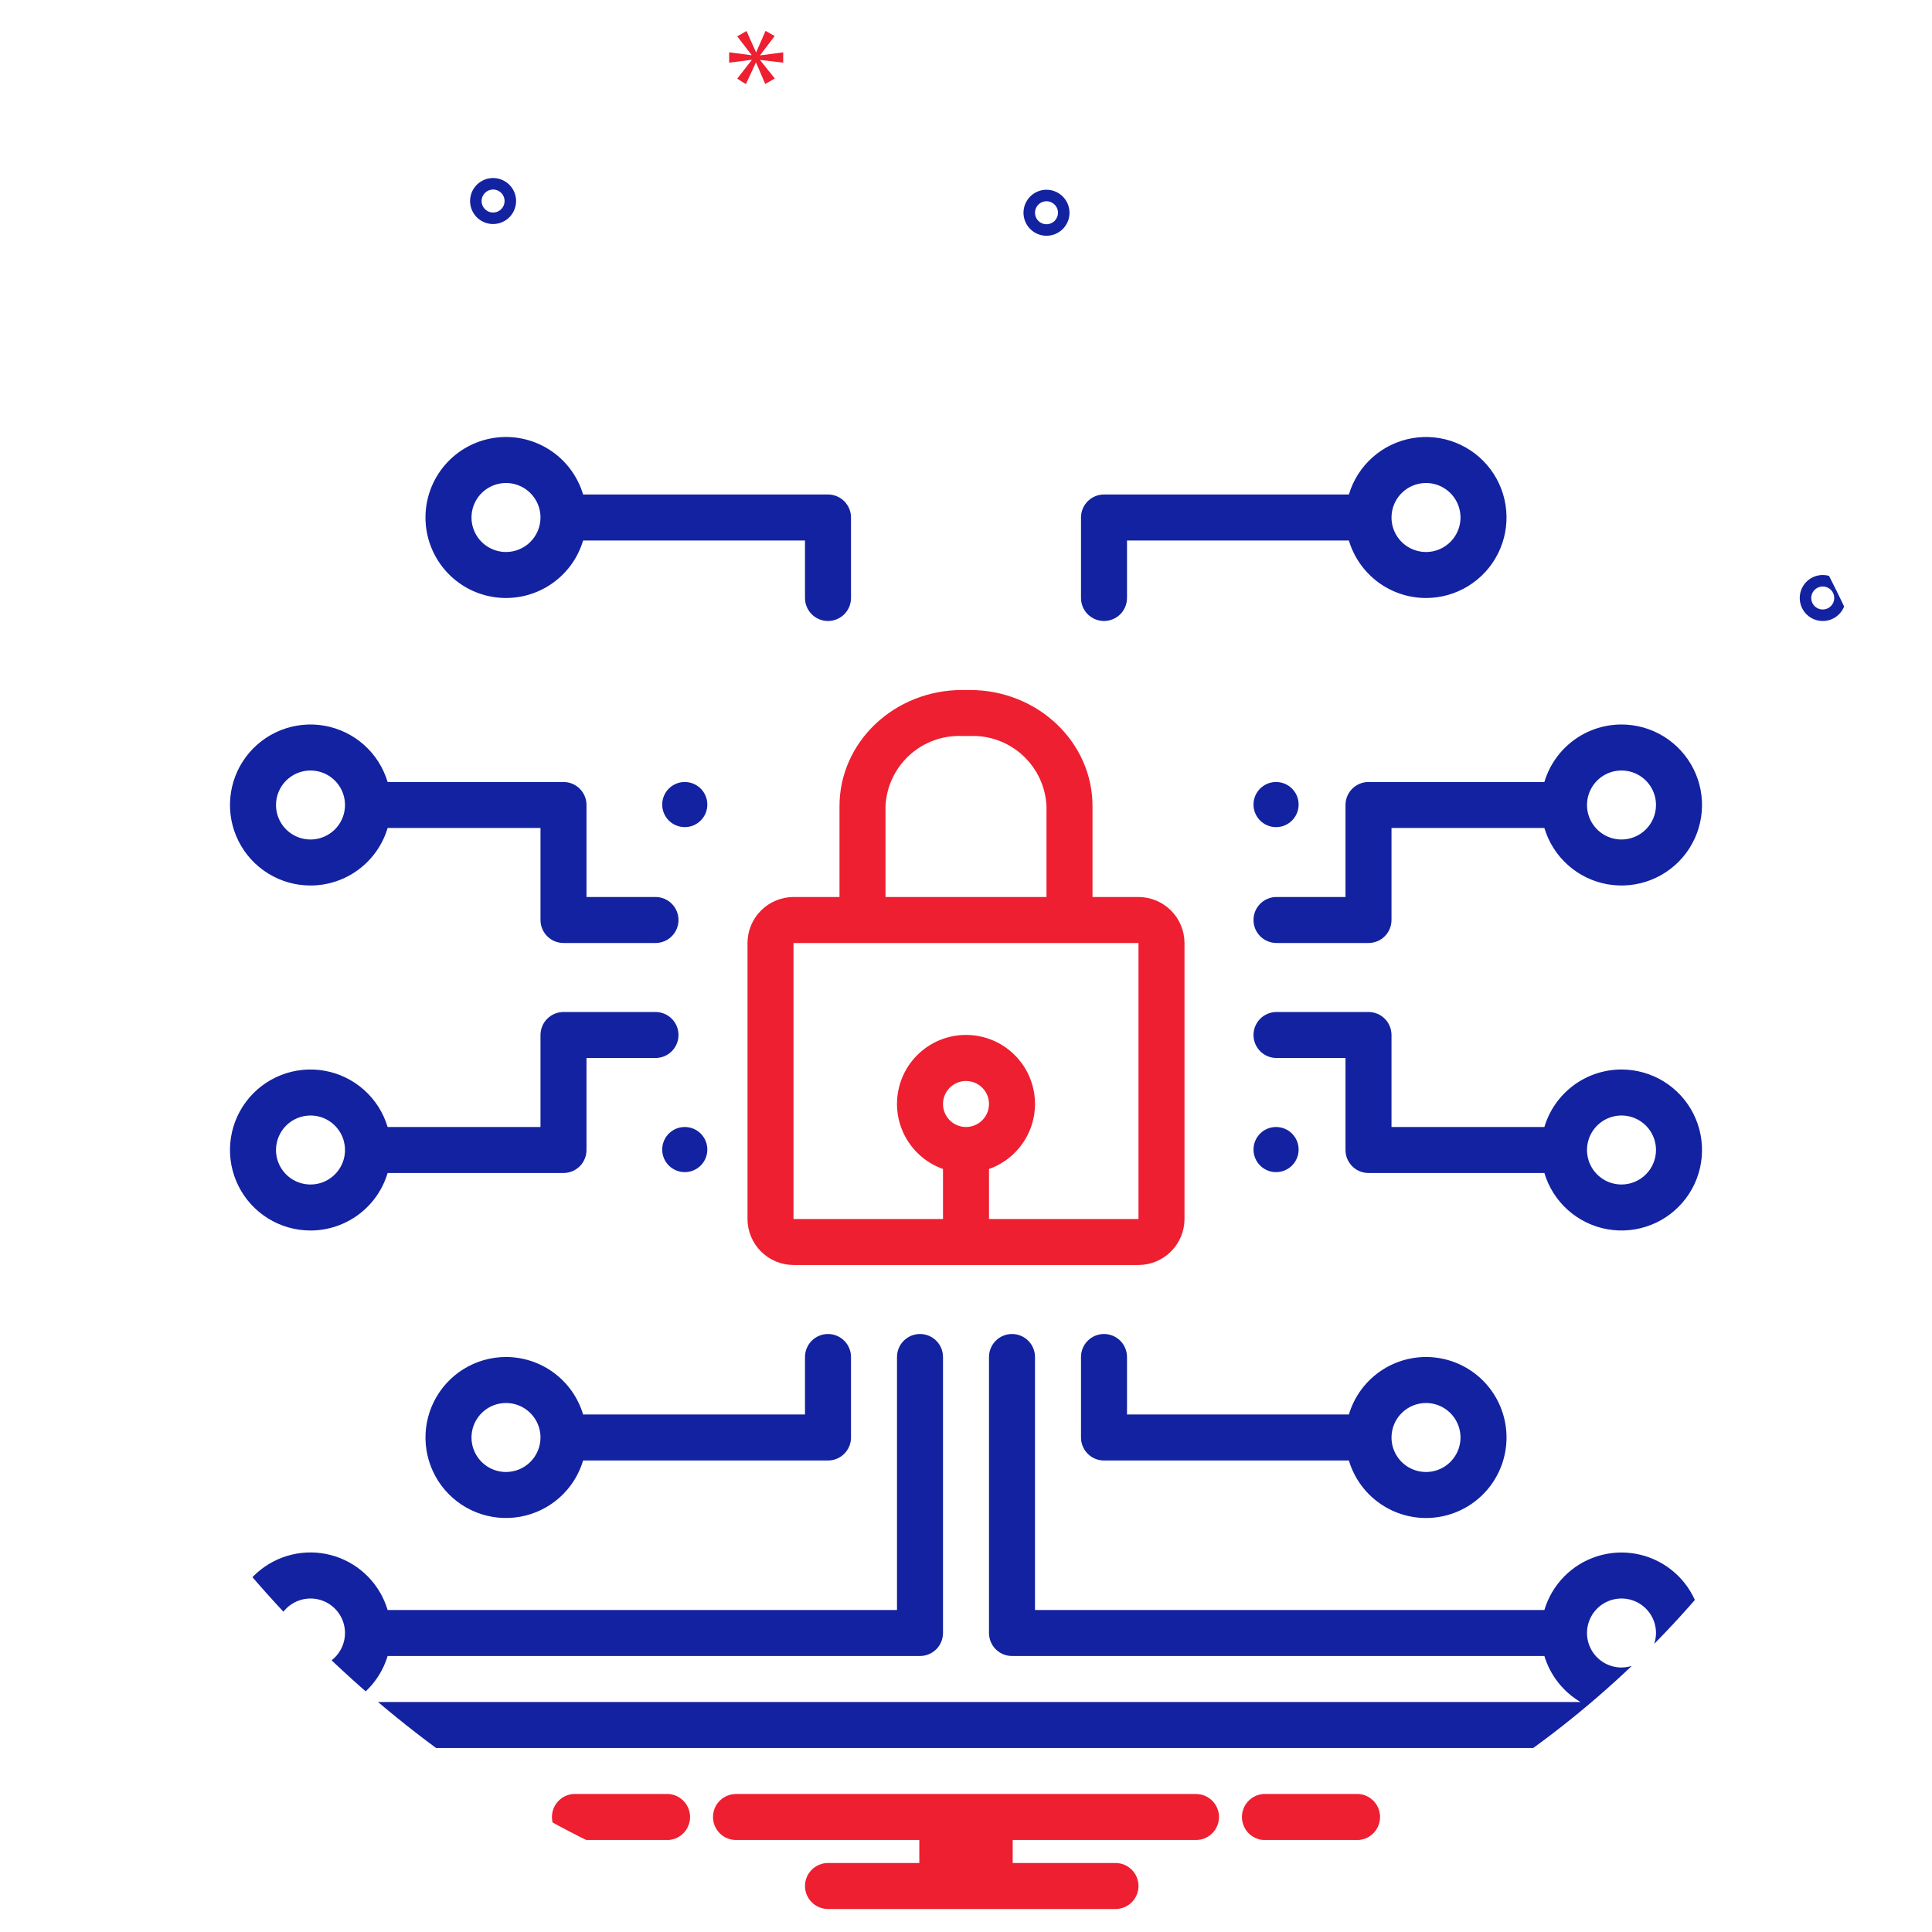
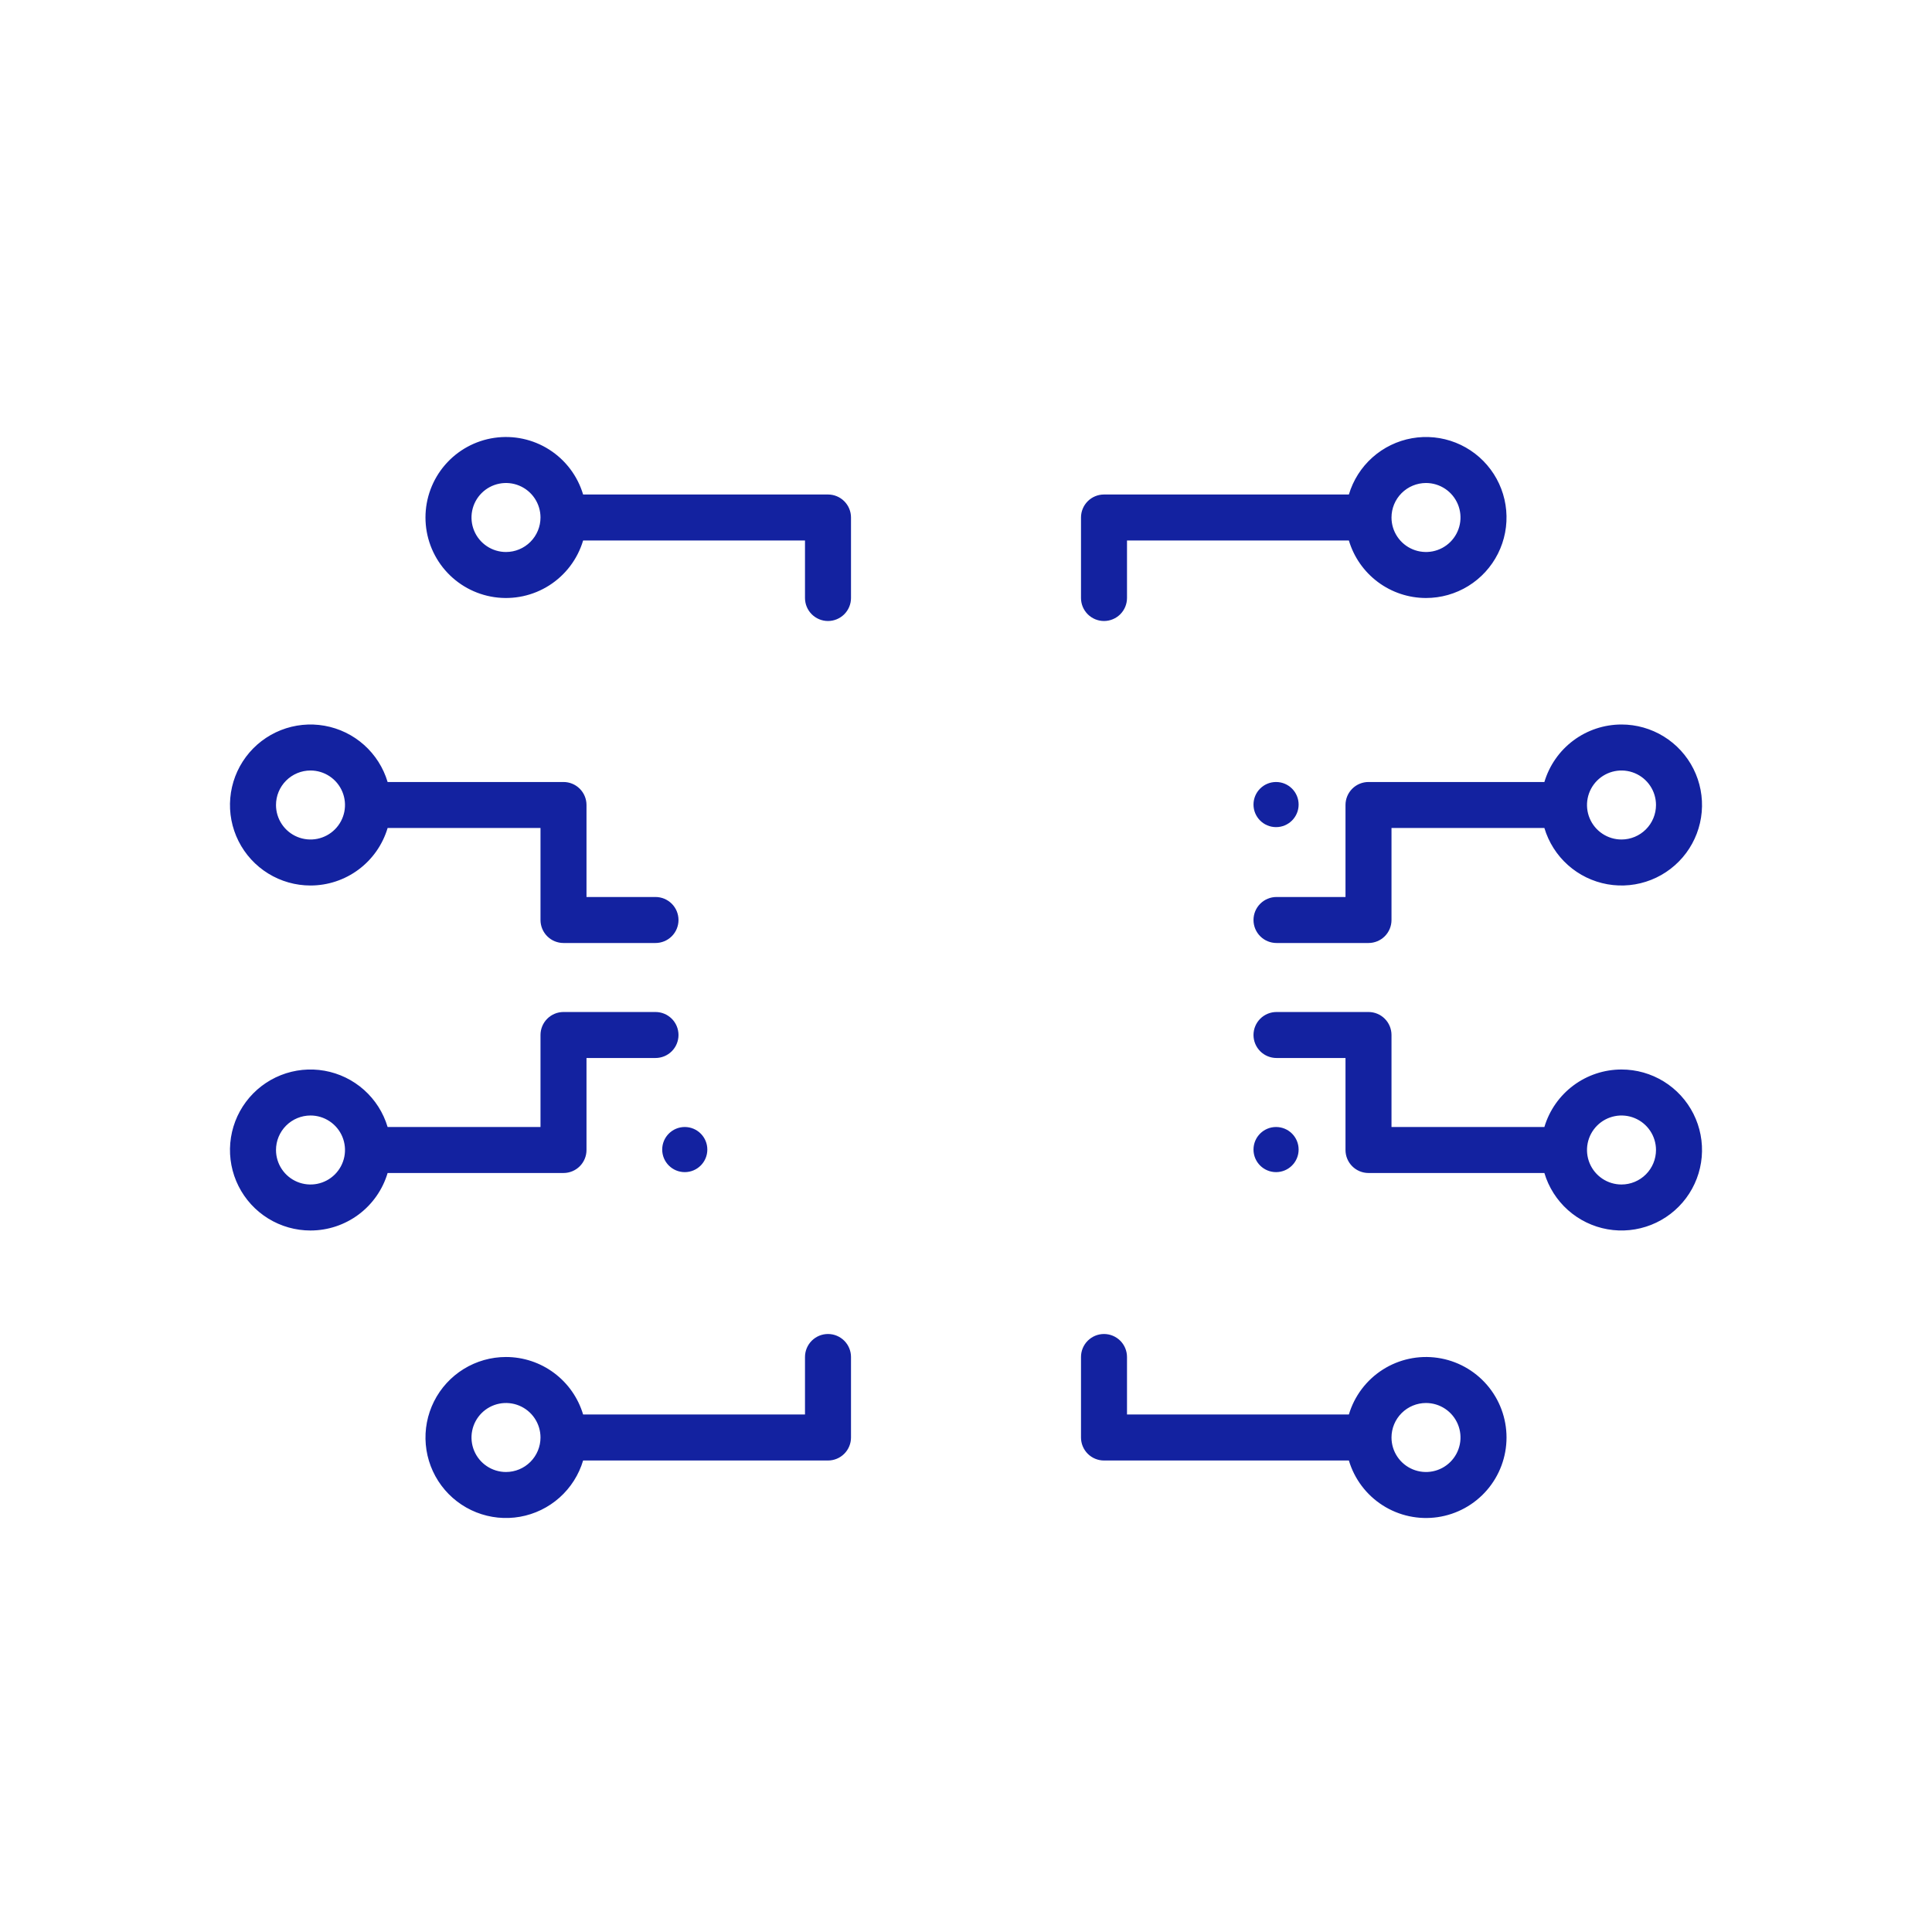
<svg xmlns="http://www.w3.org/2000/svg" width="512" height="512" viewBox="0 0 512 512" fill="none">
  <g clip-path="url(#clip0_1816_12008)">
-     <path d="M313.905 323.048V249.905C313.896 246.675 312.609 243.579 310.324 241.295C308.04 239.011 304.945 237.723 301.714 237.715H289.524V213.629C289.524 196.63 274.971 182.857 257.018 182.857H254.982C237.032 182.857 222.476 196.63 222.476 213.629V237.715H210.286C207.055 237.723 203.96 239.011 201.676 241.295C199.391 243.579 198.104 246.675 198.095 249.905V323.048C198.104 326.278 199.391 329.374 201.676 331.658C203.96 333.942 207.055 335.23 210.286 335.238H301.714C304.945 335.23 308.04 333.942 310.324 331.658C312.609 329.374 313.896 326.278 313.905 323.048ZM234.667 213.629C234.913 208.477 237.187 203.631 240.993 200.15C244.799 196.668 249.828 194.834 254.982 195.048H257.018C262.172 194.834 267.201 196.668 271.007 200.15C274.813 203.631 277.087 208.477 277.333 213.629V237.715H234.667V213.629ZM210.286 249.905H301.714V323.048H262.095V309.791C266.162 308.353 269.59 305.524 271.772 301.803C273.955 298.082 274.752 293.71 274.022 289.459C273.293 285.207 271.084 281.351 267.786 278.57C264.488 275.79 260.313 274.265 256 274.265C251.686 274.265 247.512 275.79 244.214 278.57C240.916 281.351 238.707 285.207 237.978 289.459C237.248 293.71 238.045 298.082 240.228 301.803C242.41 305.524 245.838 308.353 249.905 309.791V323.048H210.286V249.905ZM256 298.667C254.794 298.667 253.616 298.309 252.614 297.64C251.611 296.97 250.83 296.018 250.369 294.904C249.907 293.79 249.787 292.565 250.022 291.383C250.257 290.2 250.838 289.114 251.69 288.262C252.542 287.409 253.628 286.829 254.811 286.594C255.993 286.358 257.219 286.479 258.333 286.94C259.446 287.402 260.398 288.183 261.068 289.185C261.738 290.188 262.095 291.366 262.095 292.572C262.094 294.188 261.451 295.737 260.308 296.88C259.165 298.023 257.616 298.665 256 298.667Z" fill="#ED1F30" />
-     <path d="M181.47 219.197C184.773 219.197 187.45 216.52 187.45 213.218C187.45 209.915 184.773 207.238 181.47 207.238C178.168 207.238 175.491 209.915 175.491 213.218C175.491 216.52 178.168 219.197 181.47 219.197Z" fill="#1322A0" />
    <path d="M181.47 310.626C184.773 310.626 187.45 307.949 187.45 304.646C187.45 301.344 184.773 298.667 181.47 298.667C178.168 298.667 175.491 301.344 175.491 304.646C175.491 307.949 178.168 310.626 181.47 310.626Z" fill="#1322A0" />
    <path d="M219.428 164.572C221.045 164.572 222.595 163.929 223.738 162.786C224.882 161.643 225.524 160.093 225.524 158.476V137.143C225.524 135.526 224.882 133.976 223.738 132.833C222.595 131.69 221.045 131.048 219.428 131.048H154.532C153.068 126.137 149.886 121.917 145.566 119.16C141.247 116.403 136.079 115.293 131.009 116.033C125.938 116.773 121.303 119.313 117.951 123.189C114.6 127.066 112.755 132.019 112.755 137.143C112.755 142.267 114.6 147.22 117.951 151.097C121.303 154.973 125.938 157.513 131.009 158.253C136.079 158.993 141.247 157.883 145.566 155.126C149.886 152.369 153.068 148.149 154.532 143.238H213.333V158.476C213.333 160.093 213.975 161.643 215.118 162.786C216.262 163.929 217.812 164.572 219.428 164.572ZM134.095 146.286C132.287 146.286 130.519 145.75 129.016 144.745C127.512 143.74 126.34 142.312 125.648 140.642C124.956 138.971 124.775 137.133 125.128 135.359C125.481 133.586 126.352 131.957 127.63 130.678C128.909 129.399 130.538 128.529 132.311 128.176C134.085 127.823 135.923 128.004 137.594 128.696C139.265 129.388 140.693 130.56 141.697 132.063C142.702 133.567 143.238 135.335 143.238 137.143C143.236 139.567 142.272 141.891 140.557 143.605C138.843 145.319 136.519 146.283 134.095 146.286ZM377.905 158.476C381.861 158.478 385.741 157.378 389.108 155.302C392.476 153.225 395.2 150.252 396.976 146.716C398.752 143.18 399.509 139.22 399.163 135.279C398.817 131.337 397.382 127.569 395.018 124.397C392.654 121.224 389.454 118.771 385.776 117.312C382.098 115.854 378.087 115.446 374.191 116.137C370.295 116.827 366.667 118.587 363.714 121.22C360.761 123.853 358.598 127.256 357.467 131.048H292.571C290.955 131.048 289.404 131.69 288.261 132.833C287.118 133.976 286.476 135.526 286.476 137.143V158.476C286.476 160.093 287.118 161.643 288.261 162.786C289.404 163.929 290.955 164.572 292.571 164.572C294.188 164.572 295.738 163.929 296.881 162.786C298.024 161.643 298.667 160.093 298.667 158.476V143.238H357.467C358.78 147.64 361.477 151.5 365.16 154.246C368.842 156.991 373.312 158.475 377.905 158.476ZM377.905 128C379.713 128 381.481 128.536 382.984 129.541C384.488 130.546 385.66 131.974 386.352 133.644C387.044 135.315 387.225 137.153 386.872 138.927C386.519 140.7 385.648 142.329 384.37 143.608C383.091 144.887 381.462 145.757 379.688 146.11C377.915 146.463 376.076 146.282 374.406 145.59C372.735 144.898 371.307 143.726 370.303 142.222C369.298 140.719 368.762 138.951 368.762 137.143C368.764 134.719 369.728 132.395 371.442 130.681C373.156 128.967 375.481 128.003 377.905 128ZM134.095 359.619C130.138 359.618 126.259 360.717 122.891 362.794C119.523 364.871 116.799 367.843 115.024 371.379C113.248 374.915 112.491 378.875 112.837 382.817C113.182 386.758 114.618 390.526 116.982 393.699C119.346 396.872 122.546 399.325 126.224 400.783C129.902 402.242 133.913 402.649 137.809 401.959C141.705 401.269 145.333 399.509 148.286 396.875C151.239 394.242 153.402 390.84 154.532 387.048H219.428C221.045 387.048 222.595 386.406 223.738 385.262C224.882 384.119 225.524 382.569 225.524 380.952V359.619C225.524 358.003 224.882 356.452 223.738 355.309C222.595 354.166 221.045 353.524 219.428 353.524C217.812 353.524 216.262 354.166 215.118 355.309C213.975 356.452 213.333 358.003 213.333 359.619V374.857H154.532C153.22 370.456 150.522 366.595 146.84 363.85C143.158 361.104 138.688 359.621 134.095 359.619ZM134.095 390.095C132.287 390.095 130.519 389.559 129.016 388.554C127.512 387.55 126.34 386.122 125.648 384.451C124.956 382.781 124.775 380.942 125.128 379.169C125.481 377.395 126.352 375.766 127.63 374.487C128.909 373.209 130.538 372.338 132.311 371.985C134.085 371.633 135.923 371.814 137.594 372.506C139.265 373.198 140.693 374.369 141.697 375.873C142.702 377.377 143.238 379.144 143.238 380.952C143.236 383.377 142.272 385.701 140.557 387.415C138.843 389.129 136.519 390.093 134.095 390.095ZM292.571 353.524C290.955 353.524 289.404 354.166 288.261 355.309C287.118 356.452 286.476 358.003 286.476 359.619V380.952C286.476 382.569 287.118 384.119 288.261 385.262C289.404 386.406 290.955 387.048 292.571 387.048H357.467C358.931 391.958 362.114 396.178 366.434 398.935C370.753 401.692 375.921 402.802 380.991 402.062C386.062 401.323 390.697 398.782 394.049 394.906C397.4 391.03 399.245 386.077 399.245 380.952C399.245 375.828 397.4 370.875 394.049 366.999C390.697 363.123 386.062 360.582 380.991 359.843C375.921 359.103 370.753 360.213 366.434 362.97C362.114 365.727 358.931 369.947 357.467 374.857H298.667V359.619C298.667 358.003 298.024 356.452 296.881 355.309C295.738 354.166 294.188 353.524 292.571 353.524ZM377.905 371.81C379.713 371.81 381.481 372.346 382.984 373.35C384.488 374.355 385.66 375.783 386.352 377.454C387.044 379.124 387.225 380.963 386.872 382.736C386.519 384.51 385.648 386.139 384.37 387.417C383.091 388.696 381.462 389.567 379.688 389.92C377.915 390.272 376.076 390.091 374.406 389.399C372.735 388.707 371.307 387.536 370.303 386.032C369.298 384.528 368.762 382.761 368.762 380.952C368.764 378.528 369.728 376.204 371.442 374.49C373.156 372.776 375.481 371.812 377.905 371.81ZM82.286 234.667C86.879 234.665 91.349 233.182 95.031 230.436C98.713 227.691 101.411 223.83 102.723 219.429H143.238V243.81C143.238 245.426 143.88 246.977 145.023 248.12C146.166 249.263 147.717 249.905 149.333 249.905H173.714C175.331 249.905 176.881 249.263 178.024 248.12C179.167 246.977 179.809 245.426 179.809 243.81C179.809 242.193 179.167 240.643 178.024 239.5C176.881 238.357 175.331 237.714 173.714 237.714H155.428V213.333C155.428 211.717 154.786 210.167 153.643 209.023C152.5 207.88 150.95 207.238 149.333 207.238H102.723C101.592 203.446 99.43 200.044 96.476 197.41C93.523 194.777 89.896 193.017 86 192.327C82.103 191.637 78.092 192.044 74.414 193.503C70.736 194.961 67.536 197.414 65.172 200.587C62.808 203.76 61.373 207.528 61.027 211.469C60.681 215.411 61.439 219.371 63.214 222.907C64.99 226.443 67.714 229.415 71.082 231.492C74.45 233.569 78.329 234.668 82.286 234.667ZM82.286 204.191C84.094 204.191 85.862 204.727 87.365 205.731C88.869 206.736 90.04 208.164 90.733 209.835C91.424 211.505 91.606 213.344 91.253 215.117C90.9 216.891 90.029 218.52 88.751 219.798C87.472 221.077 85.843 221.948 84.069 222.301C82.296 222.653 80.457 222.472 78.787 221.78C77.116 221.088 75.688 219.916 74.684 218.413C73.679 216.909 73.143 215.142 73.143 213.333C73.145 210.909 74.109 208.585 75.823 206.871C77.537 205.157 79.862 204.193 82.286 204.191ZM82.286 326.095C86.879 326.094 91.349 324.61 95.031 321.865C98.713 319.119 101.411 315.259 102.723 310.857H149.333C150.95 310.857 152.5 310.215 153.643 309.072C154.786 307.929 155.428 306.379 155.428 304.762V280.381H173.714C175.331 280.381 176.881 279.739 178.024 278.596C179.167 277.453 179.809 275.902 179.809 274.286C179.809 272.669 179.167 271.119 178.024 269.976C176.881 268.833 175.331 268.191 173.714 268.191H149.333C147.717 268.191 146.166 268.833 145.023 269.976C143.88 271.119 143.238 272.669 143.238 274.286V298.667H102.723C101.592 294.875 99.43 291.472 96.476 288.839C93.523 286.206 89.896 284.446 86 283.756C82.103 283.066 78.092 283.473 74.414 284.931C70.736 286.39 67.536 288.843 65.172 292.016C62.808 295.188 61.373 298.956 61.027 302.898C60.681 306.839 61.439 310.8 63.214 314.335C64.99 317.871 67.714 320.844 71.082 322.921C74.45 324.997 78.329 326.097 82.286 326.095ZM82.286 295.619C84.094 295.619 85.862 296.155 87.365 297.16C88.869 298.165 90.04 299.593 90.733 301.263C91.424 302.934 91.606 304.772 91.253 306.546C90.9 308.319 90.029 309.948 88.751 311.227C87.472 312.506 85.843 313.376 84.069 313.729C82.296 314.082 80.457 313.901 78.787 313.209C77.116 312.517 75.688 311.345 74.684 309.841C73.679 308.338 73.143 306.57 73.143 304.762C73.145 302.338 74.109 300.014 75.823 298.3C77.537 296.586 79.862 295.622 82.286 295.619ZM429.714 192C425.121 192.002 420.651 193.485 416.969 196.231C413.287 198.976 410.589 202.837 409.277 207.238H362.667C361.05 207.238 359.5 207.88 358.357 209.023C357.213 210.167 356.571 211.717 356.571 213.333V237.714H338.286C336.669 237.714 335.119 238.357 333.976 239.5C332.833 240.643 332.19 242.193 332.19 243.81C332.19 245.426 332.833 246.977 333.976 248.12C335.119 249.263 336.669 249.905 338.286 249.905H362.667C364.283 249.905 365.833 249.263 366.977 248.12C368.12 246.977 368.762 245.426 368.762 243.81V219.429H409.277C410.407 223.22 412.57 226.623 415.523 229.256C418.477 231.89 422.104 233.65 426 234.34C429.896 235.03 433.908 234.623 437.586 233.164C441.264 231.705 444.464 229.253 446.828 226.08C449.192 222.907 450.627 219.139 450.973 215.198C451.318 211.256 450.561 207.296 448.786 203.76C447.01 200.224 444.286 197.252 440.918 195.175C437.55 193.098 433.671 191.999 429.714 192ZM429.714 222.476C427.906 222.476 426.138 221.94 424.635 220.935C423.131 219.931 421.959 218.503 421.267 216.832C420.575 215.162 420.394 213.323 420.747 211.55C421.1 209.776 421.971 208.147 423.249 206.868C424.528 205.59 426.157 204.719 427.931 204.366C429.704 204.013 431.542 204.195 433.213 204.887C434.884 205.579 436.312 206.75 437.316 208.254C438.321 209.757 438.857 211.525 438.857 213.333C438.855 215.758 437.891 218.082 436.176 219.796C434.462 221.51 432.138 222.474 429.714 222.476ZM429.714 283.429C425.121 283.43 420.651 284.914 416.969 287.659C413.287 290.405 410.589 294.265 409.277 298.667H368.762V274.286C368.762 272.669 368.12 271.119 366.977 269.976C365.833 268.833 364.283 268.191 362.667 268.191H338.286C336.669 268.191 335.119 268.833 333.976 269.976C332.833 271.119 332.19 272.669 332.19 274.286C332.19 275.902 332.833 277.453 333.976 278.596C335.119 279.739 336.669 280.381 338.286 280.381H356.571V304.762C356.571 306.379 357.213 307.929 358.357 309.072C359.5 310.215 361.05 310.857 362.667 310.857H409.277C410.407 314.649 412.57 318.052 415.523 320.685C418.477 323.318 422.104 325.078 426 325.768C429.896 326.458 433.908 326.051 437.586 324.593C441.264 323.134 444.464 320.681 446.828 317.508C449.192 314.336 450.627 310.568 450.973 306.626C451.318 302.685 450.561 298.724 448.786 295.189C447.01 291.653 444.286 288.68 440.918 286.603C437.55 284.527 433.671 283.427 429.714 283.429ZM429.714 313.905C427.906 313.905 426.138 313.369 424.635 312.364C423.131 311.359 421.959 309.931 421.267 308.261C420.575 306.59 420.394 304.752 420.747 302.978C421.1 301.205 421.971 299.576 423.249 298.297C424.528 297.018 426.157 296.148 427.931 295.795C429.704 295.442 431.542 295.623 433.213 296.315C434.884 297.007 436.312 298.179 437.316 299.683C438.321 301.186 438.857 302.954 438.857 304.762C438.855 307.186 437.891 309.51 436.176 311.224C434.462 312.938 432.138 313.902 429.714 313.905Z" fill="#1322A0" />
-     <path d="M338.17 219.197C341.472 219.197 344.149 216.52 344.149 213.218C344.149 209.915 341.472 207.238 338.17 207.238C334.868 207.238 332.19 209.915 332.19 213.218C332.19 216.52 334.868 219.197 338.17 219.197Z" fill="#1322A0" />
+     <path d="M338.17 219.197C341.472 219.197 344.149 216.52 344.149 213.218C344.149 209.915 341.472 207.238 338.17 207.238C334.868 207.238 332.19 209.915 332.19 213.218C332.19 216.52 334.868 219.197 338.17 219.197" fill="#1322A0" />
    <path d="M338.17 310.626C341.472 310.626 344.149 307.949 344.149 304.646C344.149 301.344 341.472 298.667 338.17 298.667C334.868 298.667 332.19 301.344 332.19 304.646C332.19 307.949 334.868 310.626 338.17 310.626Z" fill="#1322A0" />
    <path d="M6.095 463.238C9.462 463.238 12.191 460.509 12.191 457.143C12.191 453.777 9.462 451.048 6.095 451.048C2.729 451.048 0 453.777 0 457.143C0 460.509 2.729 463.238 6.095 463.238Z" fill="#1322A0" />
    <path d="M33.524 451.048H24.381C22.764 451.048 21.214 451.69 20.071 452.833C18.928 453.976 18.286 455.527 18.286 457.143C18.286 458.76 18.928 460.31 20.071 461.453C21.214 462.596 22.764 463.238 24.381 463.238H33.524C35.14 463.238 36.691 462.596 37.834 461.453C38.977 460.31 39.619 458.76 39.619 457.143C39.619 455.527 38.977 453.976 37.834 452.833C36.691 451.69 35.14 451.048 33.524 451.048Z" fill="#1322A0" />
-     <path d="M360.088 475.429H334.769C333.234 475.548 331.8 476.242 330.754 477.371C329.709 478.501 329.128 479.984 329.128 481.524C329.128 483.064 329.709 484.546 330.754 485.676C331.8 486.806 333.234 487.5 334.769 487.619H360.088C361.623 487.5 363.057 486.806 364.103 485.676C365.148 484.546 365.729 483.064 365.729 481.524C365.729 479.984 365.148 478.501 364.103 477.371C363.057 476.242 361.623 475.548 360.088 475.429ZM177.231 475.429H151.912C150.377 475.548 148.943 476.242 147.897 477.371C146.851 478.501 146.271 479.984 146.271 481.524C146.271 483.064 146.851 484.546 147.897 485.676C148.943 486.806 150.377 487.5 151.912 487.619H177.231C178.766 487.5 180.2 486.806 181.246 485.676C182.291 484.546 182.872 483.064 182.872 481.524C182.872 479.984 182.291 478.501 181.246 477.371C180.2 476.242 178.766 475.548 177.231 475.429ZM316.952 475.429H195.048C193.431 475.429 191.881 476.071 190.738 477.214C189.594 478.357 188.952 479.907 188.952 481.524C188.952 483.141 189.594 484.691 190.738 485.834C191.881 486.977 193.431 487.619 195.048 487.619H243.627V493.714H219.428C217.812 493.714 216.262 494.357 215.119 495.5C213.975 496.643 213.333 498.193 213.333 499.81C213.333 501.426 213.975 502.977 215.119 504.12C216.262 505.263 217.812 505.905 219.428 505.905H295.619C297.236 505.905 298.786 505.263 299.929 504.12C301.072 502.977 301.714 501.426 301.714 499.81C301.714 498.193 301.072 496.643 299.929 495.5C298.786 494.357 297.236 493.714 295.619 493.714H268.373V487.619H316.952C318.569 487.619 320.119 486.977 321.262 485.834C322.405 484.691 323.048 483.141 323.048 481.524C323.048 479.907 322.405 478.357 321.262 477.214C320.119 476.071 318.569 475.429 316.952 475.429Z" fill="#ED1F30" />
    <path d="M487.619 451.048H478.476C476.86 451.048 475.309 451.69 474.166 452.833C473.023 453.976 472.381 455.527 472.381 457.143C472.381 458.76 473.023 460.31 474.166 461.453C475.309 462.596 476.86 463.238 478.476 463.238H487.619C489.236 463.238 490.786 462.596 491.929 461.453C493.072 460.31 493.714 458.76 493.714 457.143C493.714 455.527 493.072 453.976 491.929 452.833C490.786 451.69 489.236 451.048 487.619 451.048Z" fill="#1322A0" />
    <path d="M505.905 463.238C509.271 463.238 512 460.509 512 457.143C512 453.777 509.271 451.048 505.905 451.048C502.539 451.048 499.81 453.777 499.81 457.143C499.81 460.509 502.539 463.238 505.905 463.238Z" fill="#1322A0" />
-     <path d="M459.34 451.048H440.658C443.634 449.268 446.13 446.789 447.931 443.826C449.732 440.863 450.783 437.505 450.993 434.044C451.204 430.583 450.567 427.123 449.138 423.964C447.709 420.805 445.531 418.042 442.793 415.915C440.054 413.787 436.839 412.36 433.424 411.756C430.01 411.152 426.5 411.39 423.198 412.45C419.897 413.509 416.903 415.357 414.477 417.835C412.052 420.312 410.267 423.344 409.277 426.667H274.286V359.619C274.286 358.003 273.644 356.452 272.501 355.309C271.357 354.166 269.807 353.524 268.191 353.524C266.574 353.524 265.024 354.166 263.881 355.309C262.737 356.452 262.095 358.003 262.095 359.619V432.762C262.095 434.379 262.737 435.929 263.881 437.072C265.024 438.215 266.574 438.857 268.191 438.857H409.277C410.825 443.975 414.237 448.325 418.837 451.048H93.163C97.763 448.325 101.175 443.975 102.723 438.857H243.81C245.426 438.857 246.977 438.215 248.12 437.072C249.263 435.929 249.905 434.379 249.905 432.762V359.619C249.905 358.003 249.263 356.452 248.12 355.309C246.977 354.166 245.426 353.524 243.81 353.524C242.193 353.524 240.643 354.166 239.5 355.309C238.357 356.452 237.714 358.003 237.714 359.619V426.667H102.723C101.735 423.341 99.951 420.307 97.525 417.827C95.099 415.347 92.104 413.496 88.801 412.435C85.498 411.374 81.986 411.135 78.569 411.738C75.153 412.342 71.935 413.77 69.195 415.898C66.455 418.027 64.276 420.791 62.846 423.952C61.417 427.114 60.78 430.576 60.991 434.039C61.203 437.502 62.255 440.861 64.058 443.825C65.862 446.789 68.361 449.268 71.339 451.048H52.657C51.79 450.935 50.908 451.008 50.072 451.262C49.235 451.517 48.462 451.947 47.805 452.524C47.148 453.101 46.621 453.811 46.261 454.608C45.9 455.404 45.713 456.269 45.713 457.143C45.713 458.018 45.9 458.882 46.261 459.679C46.621 460.475 47.148 461.186 47.805 461.763C48.462 462.34 49.235 462.77 50.072 463.024C50.908 463.279 51.79 463.352 52.657 463.238H459.34C460.207 463.352 461.089 463.279 461.925 463.024C462.762 462.77 463.535 462.34 464.192 461.763C464.849 461.186 465.376 460.475 465.736 459.679C466.097 458.882 466.284 458.018 466.284 457.143C466.284 456.269 466.097 455.404 465.736 454.608C465.376 453.811 464.849 453.101 464.192 452.524C463.535 451.947 462.762 451.517 461.925 451.262C461.089 451.008 460.207 450.935 459.34 451.048ZM82.286 423.619C84.094 423.619 85.862 424.156 87.365 425.16C88.869 426.165 90.041 427.593 90.733 429.263C91.425 430.934 91.606 432.772 91.253 434.546C90.9 436.319 90.029 437.949 88.751 439.227C87.472 440.506 85.843 441.377 84.07 441.729C82.296 442.082 80.458 441.901 78.787 441.209C77.116 440.517 75.688 439.345 74.684 437.842C73.679 436.338 73.143 434.571 73.143 432.762C73.145 430.338 74.109 428.014 75.823 426.3C77.538 424.586 79.862 423.622 82.286 423.619ZM429.714 441.905C427.906 441.905 426.138 441.369 424.635 440.364C423.131 439.36 421.959 437.932 421.267 436.261C420.575 434.59 420.394 432.752 420.747 430.979C421.1 429.205 421.971 427.576 423.249 426.297C424.528 425.019 426.157 424.148 427.931 423.795C429.704 423.442 431.543 423.623 433.213 424.315C434.884 425.007 436.312 426.179 437.316 427.683C438.321 429.186 438.857 430.954 438.857 432.762C438.855 435.186 437.891 437.51 436.177 439.225C434.463 440.939 432.138 441.903 429.714 441.905ZM368.762 28.953C370.57 28.953 372.338 28.416 373.841 27.412C375.345 26.407 376.517 24.979 377.209 23.309C377.901 21.638 378.082 19.8 377.729 18.026C377.376 16.253 376.506 14.623 375.227 13.345C373.948 12.066 372.319 11.195 370.546 10.843C368.772 10.49 366.934 10.671 365.263 11.363C363.593 12.055 362.165 13.227 361.16 14.73C360.155 16.234 359.619 18.002 359.619 19.81C359.622 22.234 360.586 24.558 362.3 26.272C364.014 27.986 366.338 28.95 368.762 28.953ZM368.762 15.238C369.666 15.238 370.55 15.507 371.302 16.009C372.054 16.511 372.639 17.225 372.985 18.06C373.331 18.896 373.422 19.815 373.246 20.702C373.069 21.588 372.634 22.403 371.994 23.042C371.355 23.682 370.541 24.117 369.654 24.293C368.767 24.47 367.848 24.379 367.013 24.033C366.177 23.687 365.463 23.101 364.961 22.35C364.459 21.598 364.191 20.714 364.191 19.81C364.191 18.598 364.673 17.435 365.53 16.578C366.388 15.721 367.55 15.239 368.762 15.238ZM499.81 81.887C498.604 81.887 497.426 82.244 496.423 82.914C495.421 83.584 494.64 84.536 494.178 85.65C493.717 86.763 493.596 87.989 493.832 89.171C494.067 90.353 494.647 91.44 495.5 92.292C496.352 93.144 497.438 93.725 498.62 93.96C499.803 94.195 501.028 94.075 502.142 93.613C503.256 93.152 504.208 92.371 504.878 91.368C505.547 90.366 505.905 89.188 505.905 87.982C505.903 86.366 505.261 84.817 504.118 83.674C502.975 82.531 501.426 81.888 499.81 81.887ZM499.81 91.03C499.207 91.03 498.618 90.851 498.116 90.516C497.615 90.181 497.225 89.705 496.994 89.148C496.763 88.591 496.703 87.979 496.821 87.388C496.938 86.796 497.228 86.253 497.655 85.827C498.081 85.401 498.624 85.111 499.215 84.993C499.806 84.875 500.419 84.936 500.976 85.166C501.533 85.397 502.009 85.788 502.344 86.289C502.678 86.79 502.857 87.379 502.857 87.982C502.856 88.79 502.535 89.565 501.964 90.136C501.392 90.707 500.618 91.029 499.81 91.03ZM277.333 50.286C276.128 50.286 274.949 50.644 273.947 51.313C272.945 51.983 272.163 52.935 271.702 54.049C271.241 55.163 271.12 56.388 271.355 57.57C271.59 58.753 272.171 59.839 273.023 60.691C273.876 61.544 274.962 62.124 276.144 62.359C277.327 62.595 278.552 62.474 279.666 62.013C280.78 61.551 281.732 60.77 282.401 59.768C283.071 58.765 283.429 57.587 283.429 56.381C283.427 54.765 282.784 53.216 281.642 52.073C280.499 50.93 278.949 50.288 277.333 50.286ZM277.333 59.429C276.731 59.429 276.141 59.25 275.64 58.915C275.139 58.58 274.748 58.104 274.518 57.548C274.287 56.991 274.227 56.378 274.344 55.787C274.462 55.196 274.752 54.653 275.178 54.226C275.605 53.8 276.148 53.51 276.739 53.392C277.33 53.275 277.943 53.335 278.5 53.566C279.057 53.796 279.533 54.187 279.867 54.688C280.202 55.189 280.381 55.779 280.381 56.381C280.38 57.189 280.059 57.964 279.488 58.535C278.916 59.107 278.141 59.428 277.333 59.429ZM483.048 152.381C481.842 152.381 480.664 152.739 479.661 153.409C478.659 154.078 477.878 155.03 477.416 156.144C476.955 157.258 476.834 158.483 477.07 159.666C477.305 160.848 477.885 161.934 478.738 162.787C479.59 163.639 480.676 164.219 481.859 164.455C483.041 164.69 484.266 164.569 485.38 164.108C486.494 163.646 487.446 162.865 488.116 161.863C488.785 160.86 489.143 159.682 489.143 158.477C489.141 156.86 488.499 155.311 487.356 154.168C486.213 153.026 484.664 152.383 483.048 152.381ZM483.048 161.524C482.445 161.524 481.856 161.345 481.355 161.011C480.853 160.676 480.463 160.2 480.232 159.643C480.001 159.086 479.941 158.473 480.059 157.882C480.176 157.291 480.466 156.748 480.893 156.322C481.319 155.895 481.862 155.605 482.453 155.487C483.044 155.37 483.657 155.43 484.214 155.661C484.771 155.892 485.247 156.282 485.582 156.783C485.917 157.285 486.095 157.874 486.095 158.477C486.095 159.285 485.773 160.059 485.202 160.631C484.63 161.202 483.856 161.523 483.048 161.524ZM136.768 53.276C136.768 52.07 136.411 50.892 135.741 49.889C135.071 48.887 134.119 48.106 133.005 47.645C131.892 47.183 130.666 47.062 129.484 47.298C128.301 47.533 127.215 48.113 126.363 48.966C125.51 49.818 124.93 50.904 124.695 52.087C124.46 53.269 124.58 54.495 125.042 55.608C125.503 56.722 126.284 57.674 127.286 58.344C128.289 59.014 129.467 59.371 130.673 59.371C132.289 59.369 133.838 58.727 134.981 57.584C136.124 56.441 136.766 54.892 136.768 53.276ZM127.625 53.276C127.625 52.673 127.804 52.084 128.139 51.583C128.474 51.081 128.95 50.691 129.507 50.46C130.063 50.23 130.676 50.169 131.267 50.287C131.859 50.404 132.402 50.694 132.828 51.121C133.254 51.547 133.544 52.09 133.662 52.681C133.779 53.272 133.719 53.885 133.488 54.442C133.258 54.999 132.867 55.475 132.366 55.81C131.865 56.145 131.276 56.323 130.673 56.323C129.865 56.323 129.09 56.001 128.519 55.43C127.947 54.858 127.626 54.084 127.625 53.276Z" fill="#1322A0" />
-     <path d="M24.719 93.711L29.248 87.753L26.386 86.132L23.479 92.806H23.381L20.428 86.178L17.515 87.848L22.001 93.666V93.76L14.988 92.855V96.098L22.047 95.192V95.287L17.515 101.102L20.233 102.821L23.336 96.098H23.43L26.292 102.772L29.297 101.056L24.719 95.333V95.238L31.918 96.098V92.855L24.719 93.809V93.711ZM31.107 20.276L28.498 23.625L30.062 24.616L31.851 20.742H31.903L33.551 24.588L35.282 23.598L32.646 20.303V20.248L36.791 20.742V18.877L32.646 19.426V19.371L35.255 15.939L33.606 15.004L31.933 18.847H31.875L30.175 15.031L28.498 15.991L31.08 19.343V19.398L27.042 18.877V20.742L31.107 20.221V20.276ZM473.311 15.701V12.523L466.249 13.458V13.364L470.693 7.519L467.886 5.928L465.033 12.474H464.939L462.04 5.973L459.185 7.613L463.583 13.318V13.413L456.704 12.523V15.701L463.628 14.815V14.909L459.185 20.614L461.852 22.299L464.893 15.701H464.984L467.791 22.251L470.738 20.569L466.249 14.955V14.86L473.311 15.701ZM201.463 14.592L205.297 9.548L202.877 8.177L200.415 13.824H200.335L197.833 8.216L195.371 9.631L199.165 14.553V14.632L193.231 13.867V16.61L199.205 15.845V15.924L195.371 20.846L197.669 22.299L200.296 16.61H200.372L202.795 22.257L205.336 20.806L201.463 15.963V15.884L207.555 16.61V13.867L201.463 14.671V14.592Z" fill="#ED1F30" />
  </g>
  <defs>
    <clipPath id="clip0_1816_12008">
      <rect width="512" height="512" rx="256" fill="white" />
    </clipPath>
  </defs>
</svg>